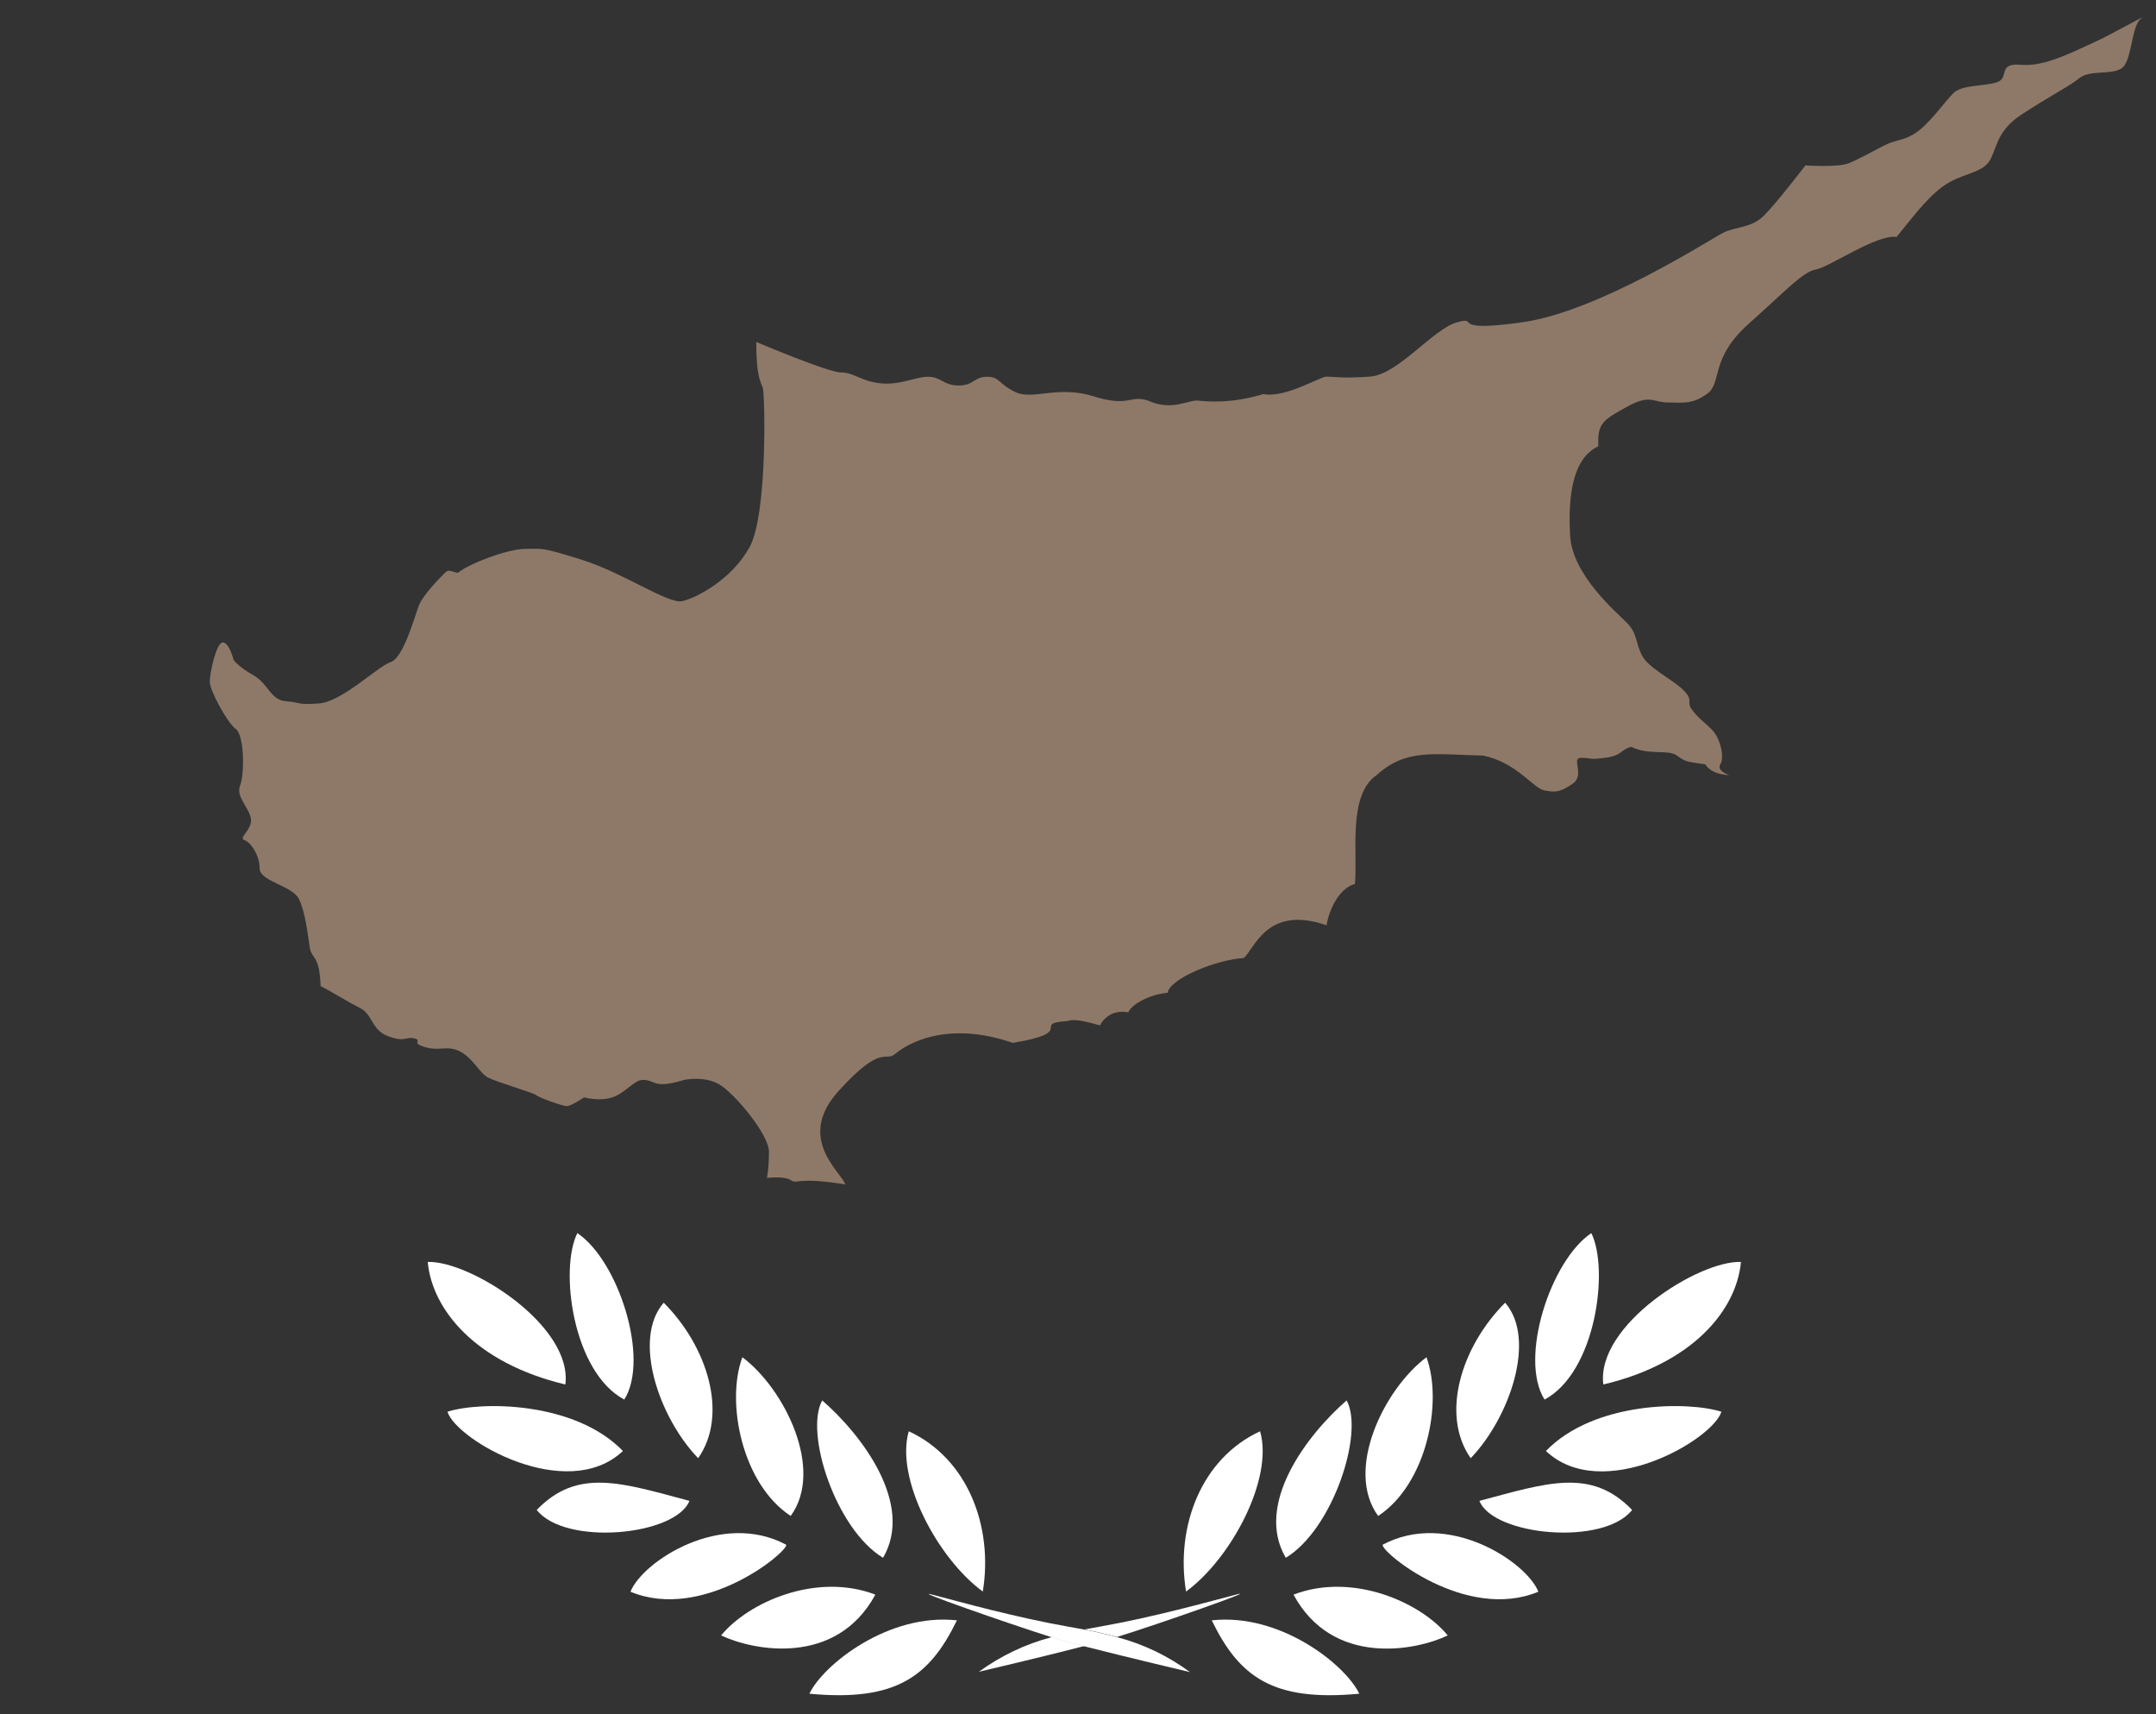
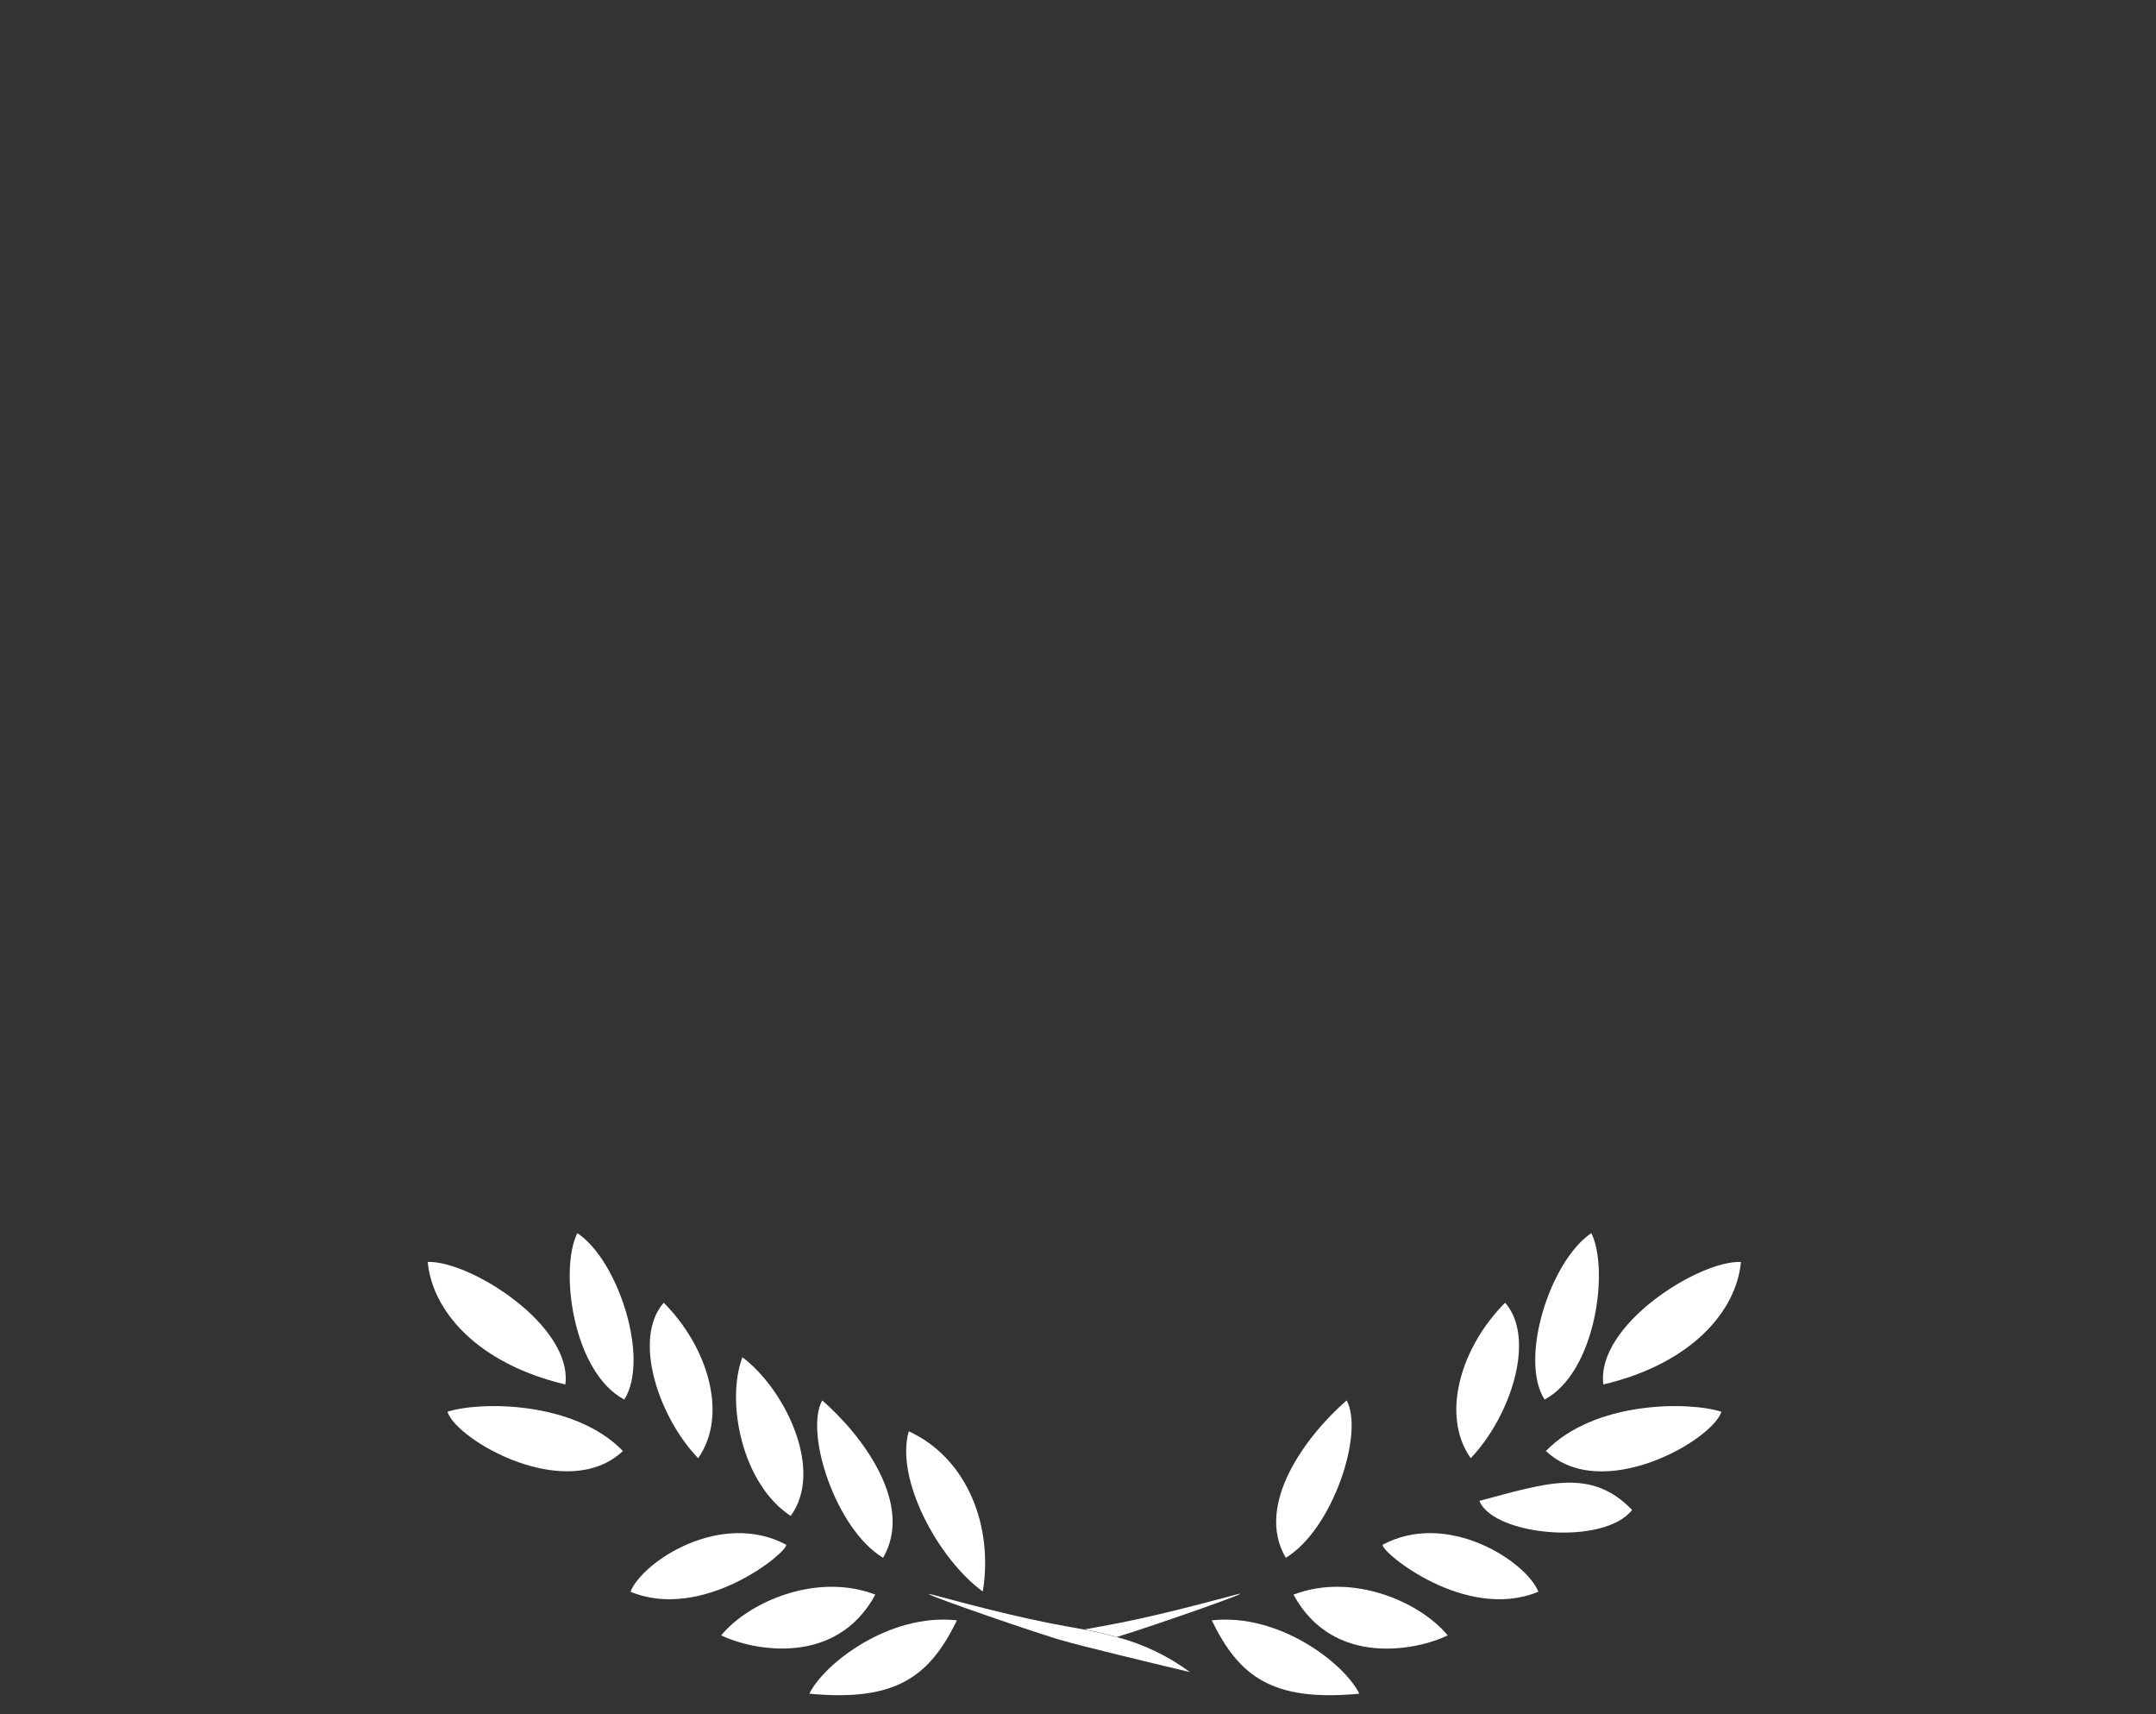
<svg xmlns="http://www.w3.org/2000/svg" version="1.1" id="Слой_1" x="0px" y="0px" viewBox="0 0 1258.1 1000" style="enable-background:new 0 0 1258.1 1000;" xml:space="preserve">
  <rect x="0" y="0" width="1258.1" height="1000" fill="#333333" stroke="none" />
  <style type="text/css">
	.st0{fill:none;}
	.st1{opacity:0.68;fill:#B99B81;enable-background:new    ;}
	.st2{fill:#FFFFFF;}
</style>
  <title>cyprus_1</title>
  <g id="Слой_2">
    <g id="Слой_1-2">
      <rect class="st0" width="1258.1" height="1000" />
      <g>
-         <path class="st1" d="M137.6,425.3c5.1,3.8,5.1,26.7,2.5,33s5.1,12.7,6.3,19.1s-7.6,11.4-3.8,12.7s8.9,8.9,8.9,16.5     c0,7.6,19.1,10.1,22.9,17.8s5.1,20.3,6.3,28s5.7,4.1,6.4,22.9c6,2.9,15.2,8.9,22.9,12.7s6.4,12.7,16.5,16.5s10.2,0,15.3,1.3     s-2.6,2.5,6.3,5.1c8.9,2.5,12.7-1.3,20.3,2.5s11.4,12.7,16.5,15.3s26.7,8.9,28,10.2s15.2,6.4,17.8,6.4s10.1-5.1,10.1-5.1     s8.9,2.5,16.5,0s12.7-10.2,17.8-10.2s6.3,2.5,11.4,2.5s12.7-2.5,12.7-2.5s11.5-2.5,20.3,2.5s29.2,29.2,29.2,39.4     s-1.2,15.3-1.2,15.3s10.1-1.3,14,1.3s3.5-2.2,31.7,2.5c-1.9-7-29.2-26.7-3.8-54.6c25.4-28,27-16.5,33-21.6s29.2-20,68.6-6.4     c38.2-6.3,10.2-11.4,31.8-12.7c3.8-1.6,11.1,0.3,19.1,2.5c2.5-4.8,7.9-9.2,16.5-7.6c1.6-4.4,12.1-10.5,22.9-11.4     c1.6-8.6,28.9-19.4,44.5-20.3c6.4-5.7,13.7-31.1,48.3-19.1c1.2-8.2,7-21.6,16.5-24.1c1.9-17.1-4.5-51.8,12.7-63.5     c17.1-15.6,33.3-12.1,62.2-11.4c19.7,4.1,29.2,19.1,35.6,20.3s8.9,1.3,16.5-3.8s-1.2-15.2,5.1-15.2s3.8,1.3,13.9,0     s8.9-4.8,15.3-6.4c10.2,5.1,21.6,1.3,26.7,5.1s5.7,3.5,16.5,5.1c3.8,6.3,13.9,6.3,13.9,6.3s-7.6-2.5-5.1-6.4s0-15.3-5.1-20.3     s-7.6-6.3-11.4-11.4s1.3-5.1-5.1-11.5s-20.3-12.7-24.2-20.3s-2.5-12.7-8.9-19.1s-31.8-28-33-50.8s1.2-44.8,16.5-52.1     c-0.7-13.3,2.6-15.2,16.5-22.9s15.2-2.6,24.1-2.6s14,1.3,22.9-5.1s1.3-20.3,24.1-40.7s31.8-30.5,39.4-31.8s35.3-20.6,47-19     c8.3-9.9,16.5-21.6,26.7-29.2s21.6-7.6,26.7-14s3.8-17.8,19.1-27.9s27.9-16.5,34.3-21.6s20.3-1.3,25.4-6.4s5.1-24.1,10.2-28     s-16.5,8.9-28,14s-28,14-41.9,12.7s-6.3,7.7-14,10.2s-20.3,1.3-25.4,6.4s-14,17.8-21.6,22.9s-11.4,3.8-19,7.7s-14,7.6-20.3,10.2     s-25.4,1.3-25.4,1.3s-16.5,21.6-24.1,29.2s-16.5,6.3-24.1,10.2s-72.4,45.8-116.9,52.1s-24.1-3.8-38.1,0s-34.4,30.5-50.8,31.7     s-21.6,0-25.4,0s-24.1,12.7-36.9,10.2c-18.8,5.7-32.7,4.4-38.1,3.8s-15.3,6.4-29.2,0c-10.8-3.5-10.8,4.1-31.8-2.5     s-35.5,2.5-45.7-2.5s-8.9-8.9-16.5-8.9s-7.6,5.1-16.5,5.1s-10.2-5.1-17.8-5.1s-16.5,5.1-28,3.8s-15.2-6.3-22.8-6.3     s-49.5-17.8-49.5-17.8c0,20.3,2.5,22.9,3.8,26.7s2.8,73.7-7.6,92.8s-31.2,29.9-39.4,31.7s-34.3-16.5-58.5-24.1s-22.8-6.4-33-6.4     s-33,8.6-39.4,14c-4.1-0.6-5.1-2.5-7.6,0s-12.7,12.7-15.2,19.1s-8.9,30.5-16.5,33s-28.3,23.2-41.9,24.1s-9.9-0.6-19.1-1.3     s-10.1-10.1-19.1-15.2s-11.5-8.9-11.5-8.9s-2.5-10.2-6.3-10.2s-7.6,17.8-7.6,22.9S132.5,421.5,137.6,425.3z" />
        <path class="st2" d="M721.2,930.3c-16.8,4.4-48.5,13.2-78.5,18.5c-3.5,0.6-6.7,1.2-9.9,1.8c6.8,1.3,13.1,2.8,19,4.4     C676.1,947.5,736.6,926.2,721.2,930.3z" />
-         <path class="st2" d="M613.7,955.1c-15.3,4-29.7,10.9-42.5,20.2c0,0,37.7-8.8,61.5-15c-5.3-1.4-10-2.6-13.5-3.6     C617.8,956.3,615.9,955.7,613.7,955.1z" />
-         <path class="st2" d="M735.3,835c-34.4,15.9-49.4,55.6-43.2,93.5C718.6,909.1,743.3,862.4,735.3,835z" />
        <path class="st2" d="M785.8,817c-22.8,19.8-54,60.4-35.5,91.8C777.7,892.3,796.2,835.9,785.8,817z" />
-         <path class="st2" d="M832.4,791.8c-24.7,18.5-47.9,65.7-28.2,92.6C832.4,865.9,842.1,818.2,832.4,791.8z" />
        <path class="st2" d="M878.3,760c-25.6,25.6-37.9,65.3-20.1,90.7C880.9,827.1,896.8,781.2,878.3,760z" />
        <path class="st2" d="M928.6,719.4c-23.8,15.9-42.4,73.2-27.3,97.1C931.2,800.6,939.1,740.6,928.6,719.4z" />
        <path class="st2" d="M935.6,807.7c52-12.3,77.7-43.2,80.3-71.5C991.2,735.3,931.2,773.2,935.6,807.7z" />
        <path class="st2" d="M902.1,846.5c32.7,30.9,97.1-6.2,102.4-22.9C985,817.4,930.3,817.4,902.1,846.5z" />
        <path class="st2" d="M863.3,875.6c8,20.3,72.4,26.5,89.1,5.3C928.6,856.2,903,865,863.3,875.6z" />
        <path class="st2" d="M806.8,901.2c-0.8,4.4,48.5,45,90.9,27.4C890.6,910.9,844.7,880.9,806.8,901.2z" />
        <path class="st2" d="M754.8,930.3c22.9,42.3,71.5,32.7,90,23.8C828.9,934.7,789.2,917.1,754.8,930.3z" />
        <path class="st2" d="M707.1,945.3c15.9,32.7,35.3,47.6,86.1,42.8C784.9,970.9,746.8,940.9,707.1,945.3z" />
        <path class="st2" d="M651.8,955.1c-5.9-1.6-12.2-3.1-19-4.4c-3.2-0.6-6.5-1.2-9.9-1.8c-30-5.3-61.8-14.1-78.5-18.5     c-15.4-4,45.2,17.2,69.4,24.8c2.1,0.7,4.1,1.3,5.6,1.7c3.4,1,8.1,2.2,13.5,3.6c23.9,6.1,61.5,15,61.5,15     C681.5,966,667.1,959.1,651.8,955.1z" />
        <path class="st2" d="M573.5,928.5c6.2-37.9-8.8-77.6-43.2-93.5C522.3,862.4,547,909.1,573.5,928.5z" />
        <path class="st2" d="M515.3,908.8c18.4-31.5-12.7-72-35.5-91.8C469.3,835.9,487.8,892.3,515.3,908.8z" />
        <path class="st2" d="M461.4,884.4c19.7-27-3.5-74.1-28.2-92.6C423.4,818.2,433.1,865.9,461.4,884.4z" />
        <path class="st2" d="M387.3,760c-18.5,21.2-2.7,67.1,20.1,90.7C425.2,825.3,412.9,785.6,387.3,760z" />
        <path class="st2" d="M336.9,719.4c-10.6,21.2-2.6,81.2,27.4,97.1C379.3,792.7,360.8,735.3,336.9,719.4z" />
        <path class="st2" d="M329.9,807.7c4.4-34.4-55.6-72.3-80.3-71.5C252.2,764.4,277.9,795.3,329.9,807.7z" />
        <path class="st2" d="M363.5,846.5c-28.2-29.1-83-29.1-102.4-22.9C266.4,840.3,330.8,877.3,363.5,846.5z" />
-         <path class="st2" d="M402.3,875.6c-39.7-10.6-65.3-19.4-89.1,5.3C329.9,902.1,394.3,895.9,402.3,875.6z" />
        <path class="st2" d="M458.8,901.2c-38-20.3-83.8,9.7-90.9,27.4C410.2,946.2,459.6,905.6,458.8,901.2z" />
        <path class="st2" d="M510.8,930.3c-34.4-13.2-74.1,4.4-90,23.8C439.3,962.9,487.8,972.6,510.8,930.3z" />
        <path class="st2" d="M472.3,988.1c50.8,4.8,70.2-10.2,86.1-42.8C518.7,940.9,480.6,970.9,472.3,988.1z" />
      </g>
    </g>
  </g>
</svg>